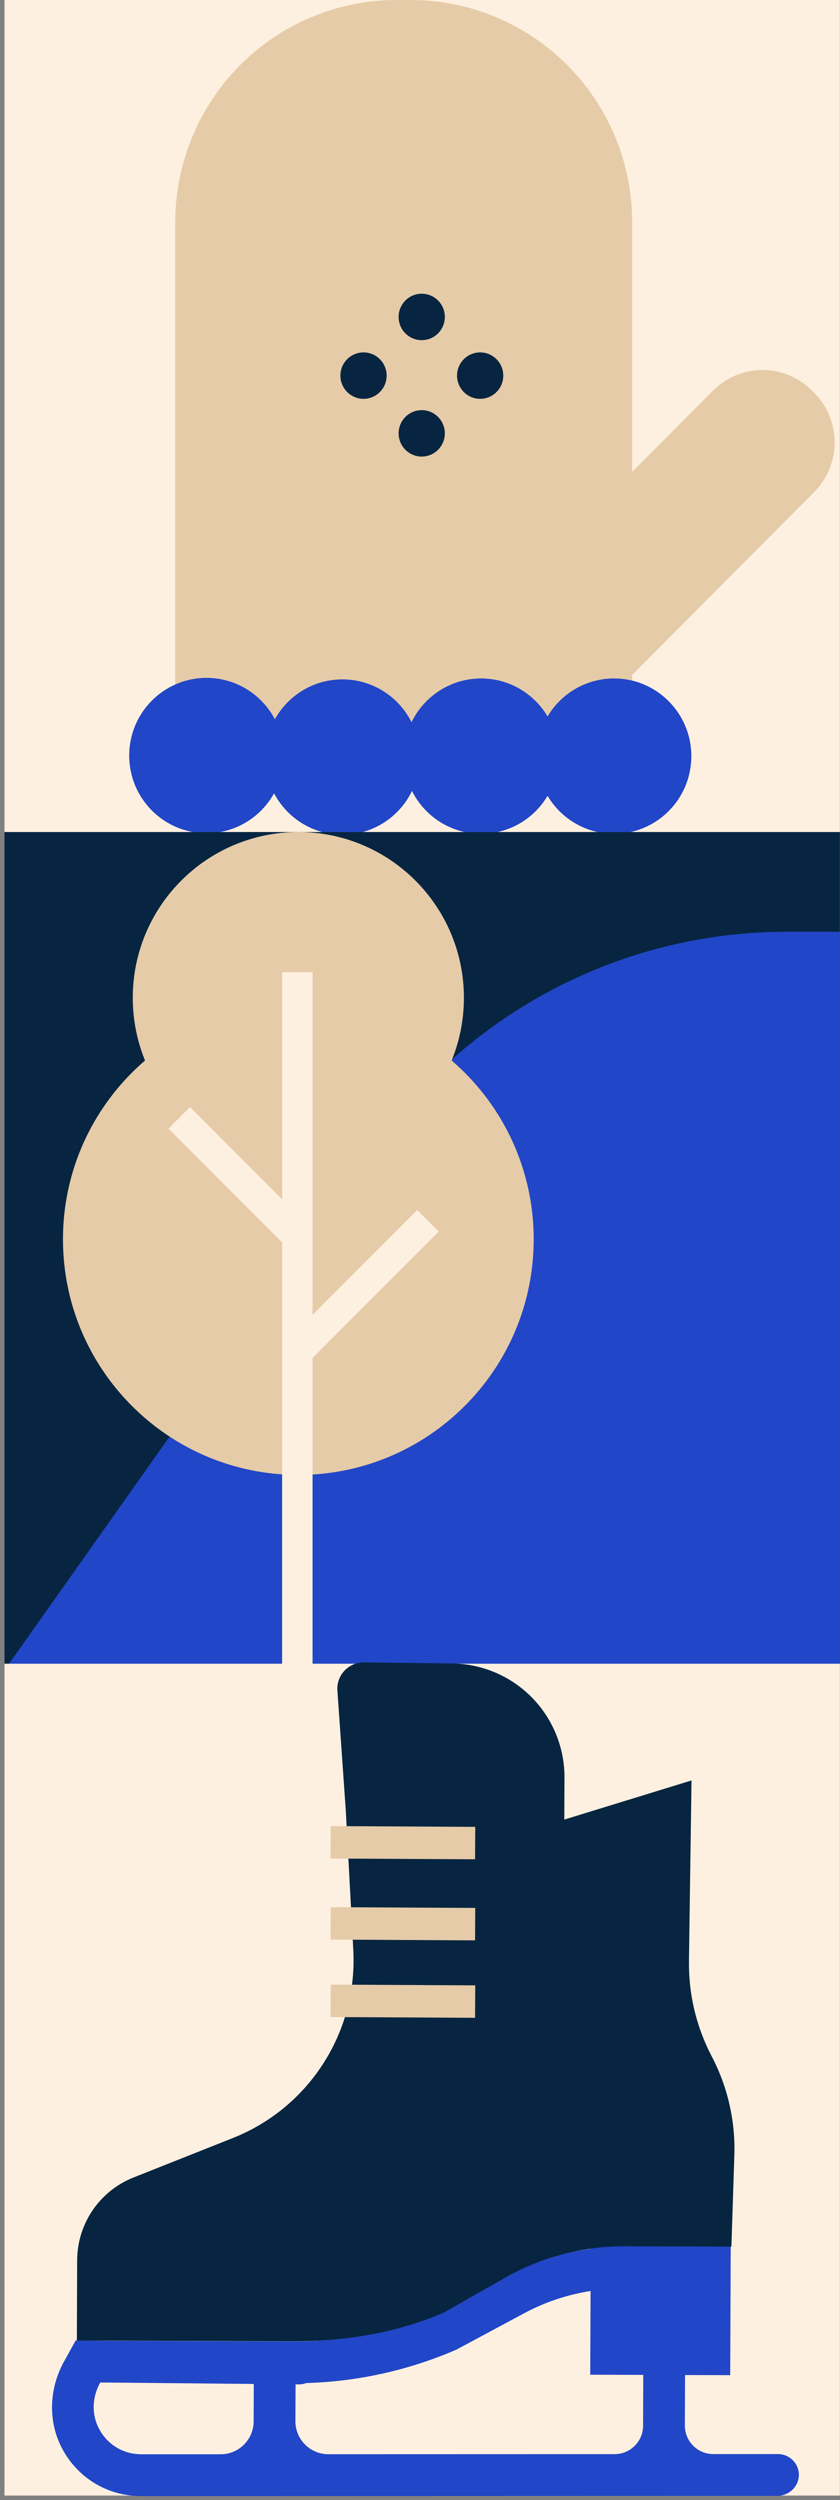
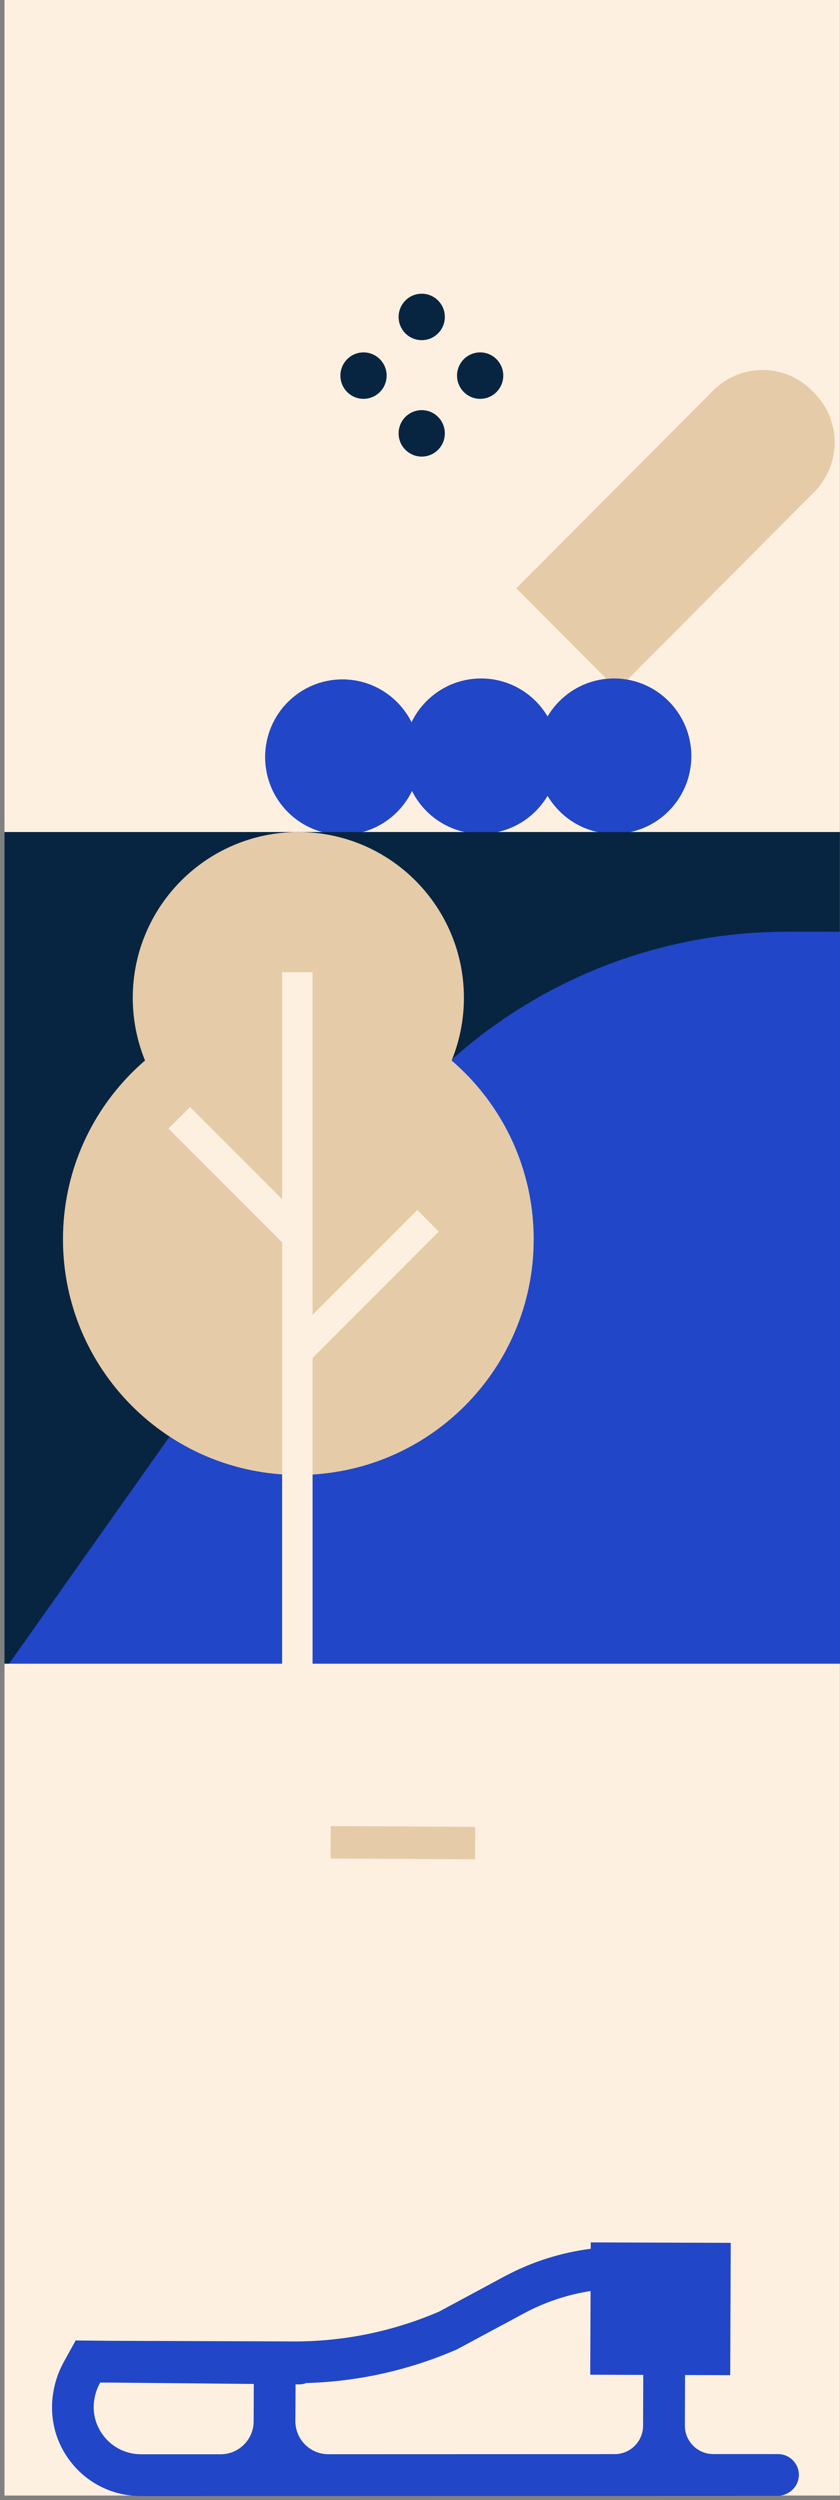
<svg xmlns="http://www.w3.org/2000/svg" width="187" height="556" viewBox="0 0 187 556" fill="none">
  <rect x="0" y="0" width="187" height="556" fill="#808080" stroke="none" />
  <path d="M186.969 0H0.998V185.043H186.969V0Z" fill="#FDF0E0" />
-   <path d="M88.298 -0.001H91.451C104.523 -0.001 117.059 5.211 126.301 14.489C135.544 23.767 140.737 36.35 140.737 49.47V163.467H39.013V49.47C39.013 42.974 40.287 36.541 42.764 30.538C45.241 24.536 48.871 19.083 53.448 14.489C58.025 9.895 63.458 6.251 69.437 3.765C75.417 1.279 81.826 -0.001 88.298 -0.001Z" fill="#E6CBA8" />
  <path d="M180.742 86.851L181.254 87.364C182.699 88.814 183.844 90.536 184.625 92.431C185.407 94.326 185.808 96.357 185.806 98.407C185.805 100.458 185.401 102.488 184.617 104.382C183.833 106.276 182.685 107.996 181.239 109.444L137.432 153.415L114.939 130.837L158.746 86.866C160.188 85.414 161.902 84.262 163.789 83.475C165.675 82.688 167.698 82.283 169.741 82.281C171.784 82.28 173.807 82.683 175.695 83.467C177.583 84.251 179.298 85.401 180.742 86.851Z" fill="#E6CBA8" />
-   <path d="M45.973 185.308C55.479 185.308 63.185 177.573 63.185 168.032C63.185 158.49 55.479 150.755 45.973 150.755C36.468 150.755 28.762 158.49 28.762 168.032C28.762 177.573 36.468 185.308 45.973 185.308Z" fill="#2146C7" />
  <path d="M76.232 185.644C85.738 185.644 93.444 177.909 93.444 168.368C93.444 158.826 85.738 151.091 76.232 151.091C66.727 151.091 59.021 158.826 59.021 168.368C59.021 177.909 66.727 185.644 76.232 185.644Z" fill="#2146C7" />
  <path d="M107.102 185.438C116.608 185.438 124.314 177.703 124.314 168.162C124.314 158.621 116.608 150.886 107.102 150.886C97.597 150.886 89.891 158.621 89.891 168.162C89.891 177.703 97.597 185.438 107.102 185.438Z" fill="#2146C7" />
  <path d="M136.693 185.438C146.198 185.438 153.904 177.703 153.904 168.162C153.904 158.621 146.198 150.886 136.693 150.886C127.187 150.886 119.481 158.621 119.481 168.162C119.481 177.703 127.187 185.438 136.693 185.438Z" fill="#2146C7" />
  <path d="M93.884 75.65C96.726 75.65 99.029 73.338 99.029 70.486C99.029 67.633 96.726 65.321 93.884 65.321C91.043 65.321 88.739 67.633 88.739 70.486C88.739 73.338 91.043 75.65 93.884 75.65Z" fill="#072541" />
  <path d="M80.927 88.7C83.768 88.7 86.072 86.387 86.072 83.535C86.072 80.683 83.768 78.371 80.927 78.371C78.085 78.371 75.781 80.683 75.781 83.535C75.781 86.387 78.085 88.7 80.927 88.7Z" fill="#072541" />
  <path d="M106.891 88.7C109.732 88.7 112.036 86.388 112.036 83.535C112.036 80.683 109.732 78.371 106.891 78.371C104.049 78.371 101.746 80.683 101.746 83.535C101.746 86.388 104.049 88.7 106.891 88.7Z" fill="#072541" />
  <path d="M93.884 101.543C96.726 101.543 99.029 99.231 99.029 96.378C99.029 93.526 96.726 91.214 93.884 91.214C91.043 91.214 88.739 93.526 88.739 96.378C88.739 99.231 91.043 101.543 93.884 101.543Z" fill="#072541" />
  <path d="M186.969 185.043H0.998V370.086H186.969V185.043Z" fill="#072541" />
  <path d="M186.971 207.215C185.874 207.215 179.383 207.182 174.414 207.215C156.549 207.324 138.97 211.71 123.145 220.007C107.321 228.304 93.71 240.27 83.451 254.906L1.957 370.087H186.971V207.215Z" fill="#2146C7" />
  <path d="M66.416 258.77C86.772 258.77 103.274 242.265 103.274 221.906C103.274 201.547 86.772 185.043 66.416 185.043C46.06 185.043 29.558 201.547 29.558 221.906C29.558 242.265 46.06 258.77 66.416 258.77Z" fill="#E6CBA8" />
  <path d="M66.414 328.02C95.352 328.02 118.81 304.558 118.81 275.616C118.81 246.674 95.352 223.212 66.414 223.212C37.477 223.212 14.019 246.674 14.019 275.616C14.019 304.558 37.477 328.02 66.414 328.02Z" fill="#E6CBA8" />
  <path d="M66.194 216.214V370.148" stroke="#FDF0E0" stroke-width="6.779" stroke-miterlimit="10" />
  <path d="M95.287 271.497L65.998 300.796" stroke="#FDF0E0" stroke-width="6.779" stroke-miterlimit="10" />
  <path d="M39.907 248.603L66 274.7" stroke="#FDF0E0" stroke-width="6.779" stroke-miterlimit="10" />
  <path d="M186.971 370H1V555H186.971V370Z" fill="#FDF0E0" />
  <path fill-rule="evenodd" clip-rule="evenodd" d="M131.514 498.698L162.674 498.799L162.56 528.227L152.504 528.195L152.463 539.433C152.456 542.93 155.289 545.78 158.793 545.776L173.192 545.774C175.912 545.778 178.086 548.096 177.822 550.871L177.81 550.877C177.581 553.294 175.415 555.077 172.984 555.076L31.408 555.117C30.128 555.115 28.865 554.999 27.648 554.769C21.893 553.689 16.923 550.142 13.99 544.84C10.634 538.772 10.86 531.335 14.222 525.256L16.843 520.509L24.962 520.588L63.823 520.717C75.598 520.941 86.974 518.707 97.725 514.103L112.25 506.291C118.255 503.062 124.785 500.976 131.508 500.117L131.514 498.698ZM131.472 509.511C126.302 510.313 121.274 511.989 116.655 514.476L101.593 522.555C90.936 527.15 79.716 529.644 68.191 529.98C67.68 530.166 67.121 530.286 66.534 530.277L65.796 530.27L65.76 538.448C65.743 542.502 69.039 545.811 73.103 545.807L136.826 545.787C140.318 545.789 143.148 542.969 143.162 539.483L143.199 528.165L131.4 528.126L131.472 509.511ZM21.723 539.476C23.477 543.409 27.212 545.819 31.427 545.813L31.424 545.822L49.115 545.818C53.167 545.82 56.454 542.547 56.467 538.502L56.498 530.182L24.859 529.874L22.311 529.865L22.258 529.968C20.645 532.89 20.364 536.429 21.723 539.476Z" fill="#2146C7" />
-   <path d="M153.373 436.087L153.946 395.961L125.627 404.666L125.659 395.599L125.665 395.581C125.748 388.869 123.165 382.391 118.482 377.586C113.798 372.782 107.391 370.033 100.685 369.948L81.032 369.711C77.604 369.669 74.871 372.56 75.11 375.976L76.978 402.639L78.648 433.668C79.629 451.909 68.838 468.746 51.836 475.489L29.717 484.267C22.169 487.26 17.212 494.535 17.176 502.651L17.111 520.536L62.835 520.683C75.178 520.911 87.429 519.219 98.771 514.326L112.392 506.586C120.538 501.956 129.764 499.532 139.128 499.562L162.825 499.639L163.482 479.296C163.724 471.655 161.986 464.078 158.436 457.309C155.005 450.758 153.267 443.461 153.379 436.069L153.373 436.087Z" fill="#072541" />
  <path d="M105.759 413.499L105.801 406.284L89.718 406.198L73.634 406.112L73.592 413.327L105.759 413.499Z" fill="#E6CBA8" />
-   <path d="M105.759 431.53L105.801 424.315L89.718 424.23L73.634 424.144L73.592 431.358L105.759 431.53Z" fill="#E6CBA8" />
-   <path d="M105.759 448.751L105.801 441.536L89.718 441.45L73.634 441.364L73.592 448.579L105.759 448.751Z" fill="#E6CBA8" />
</svg>